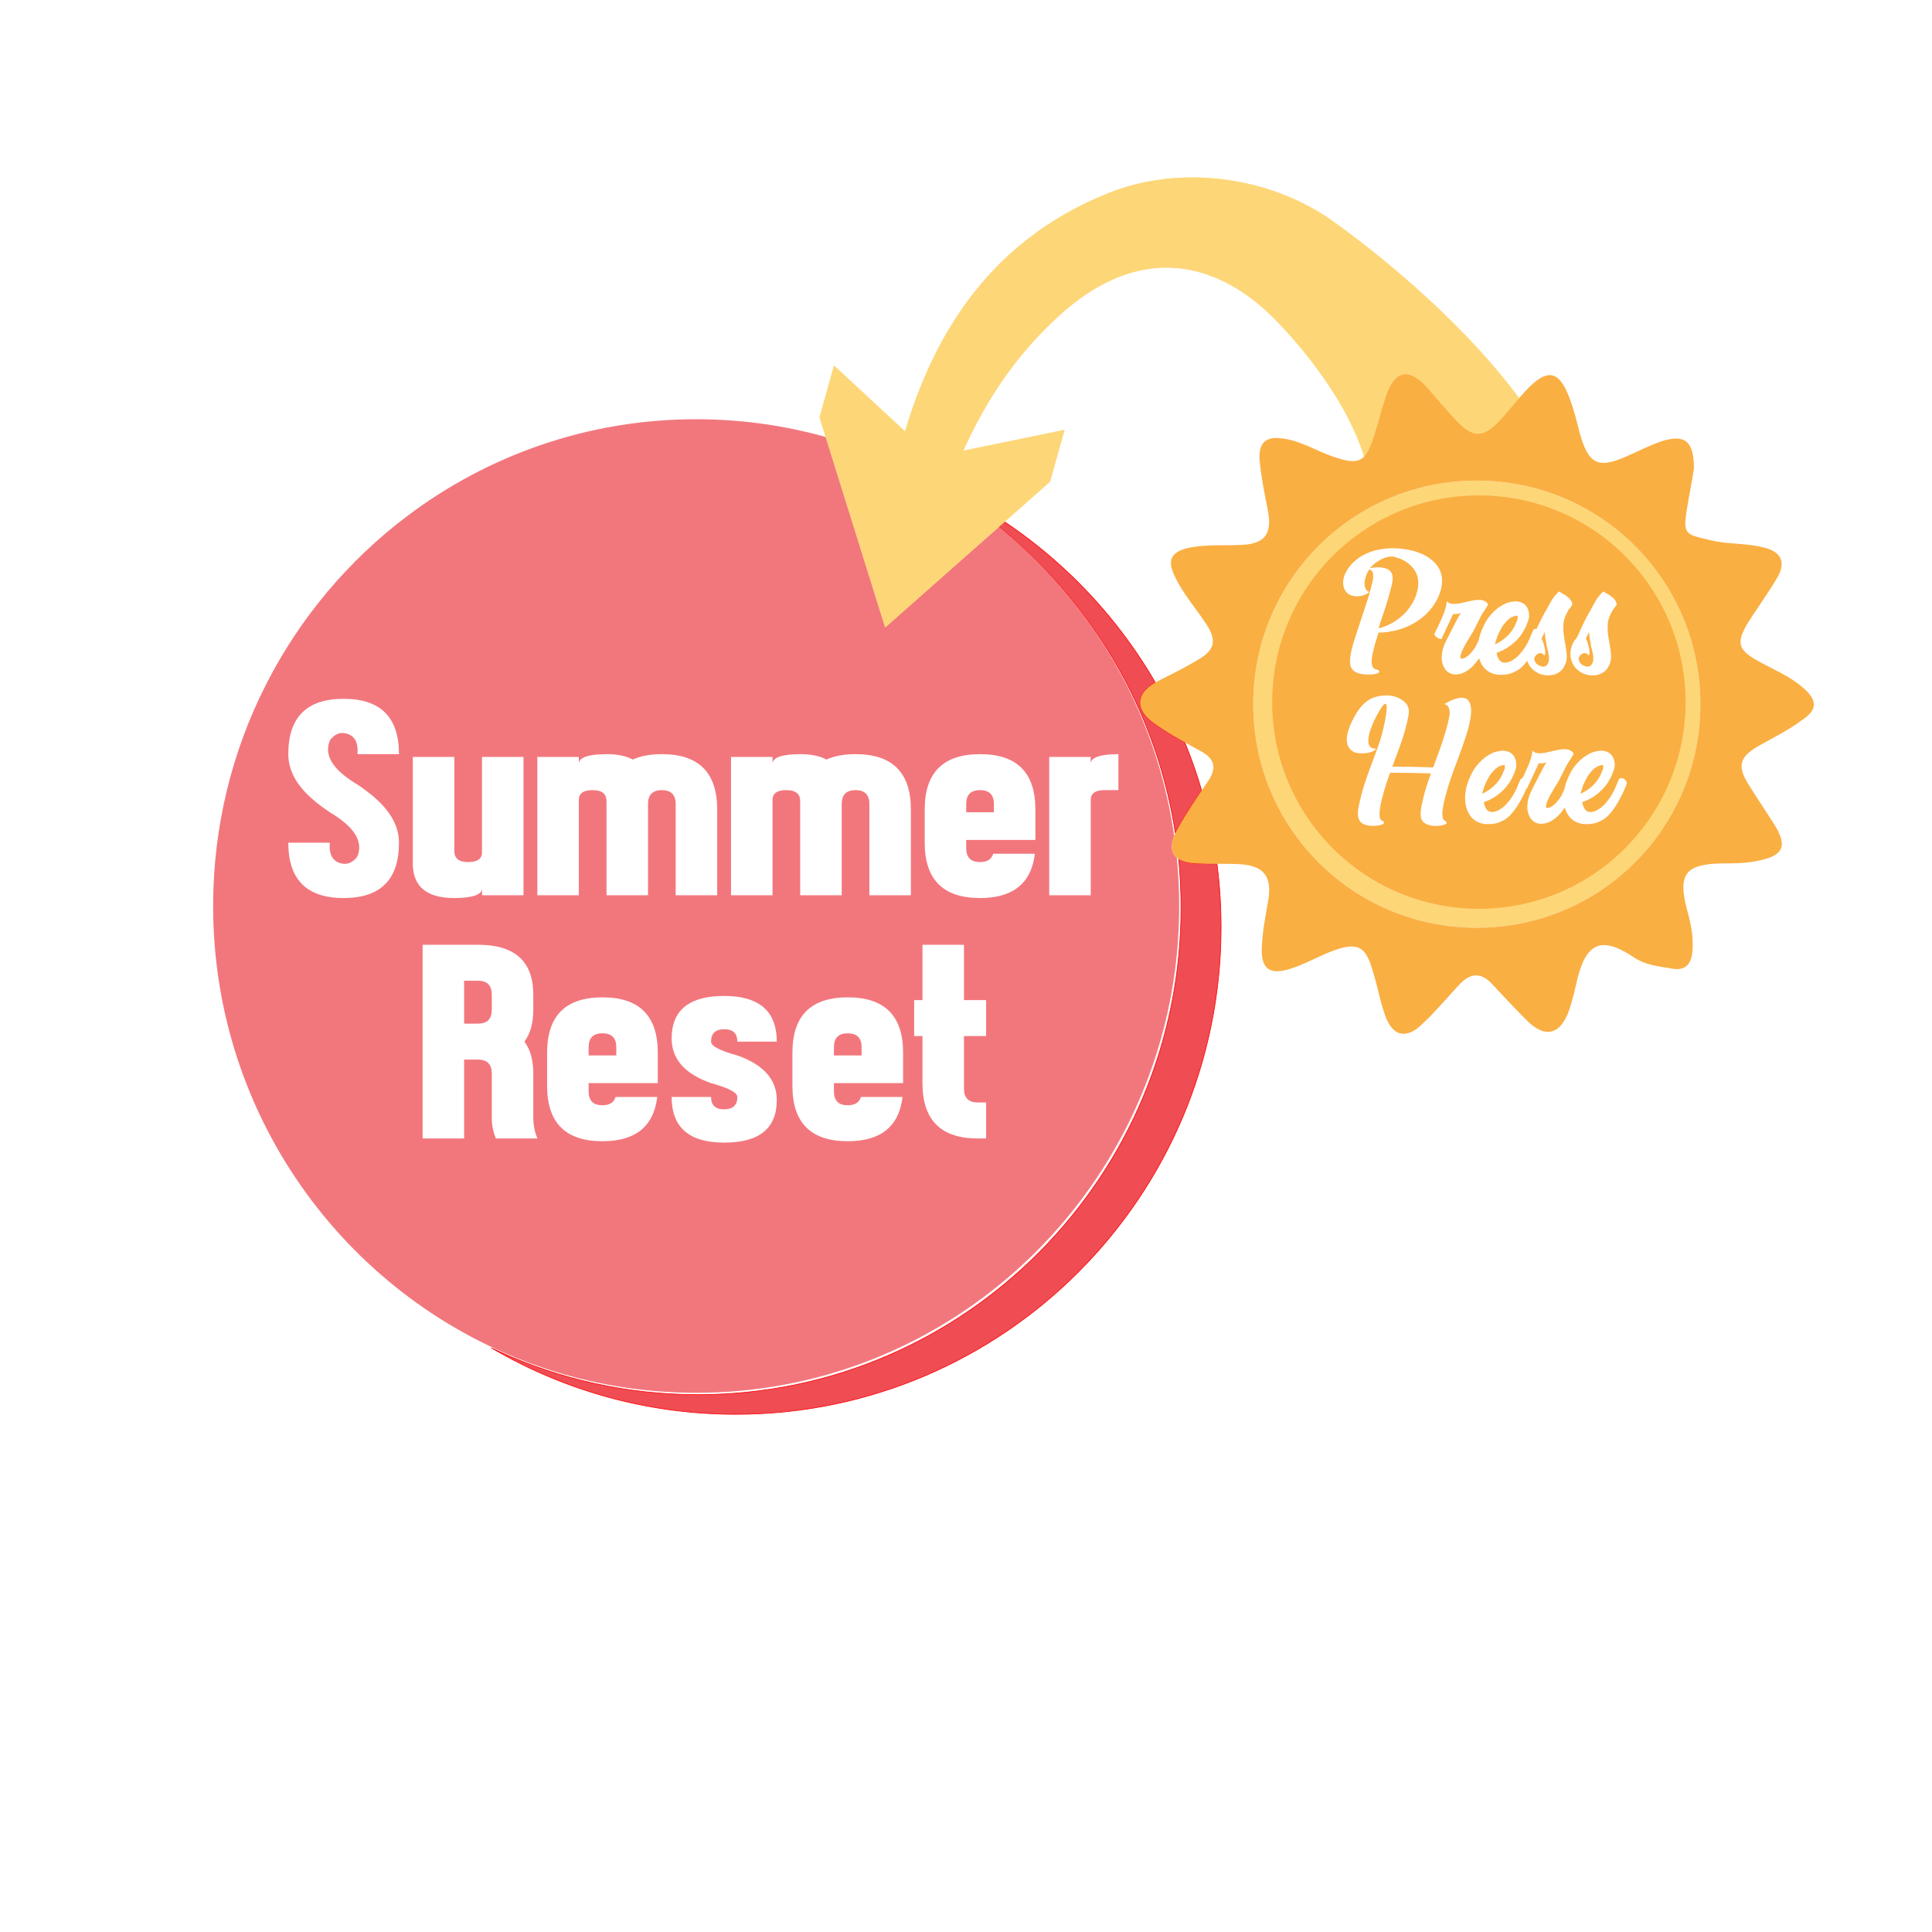
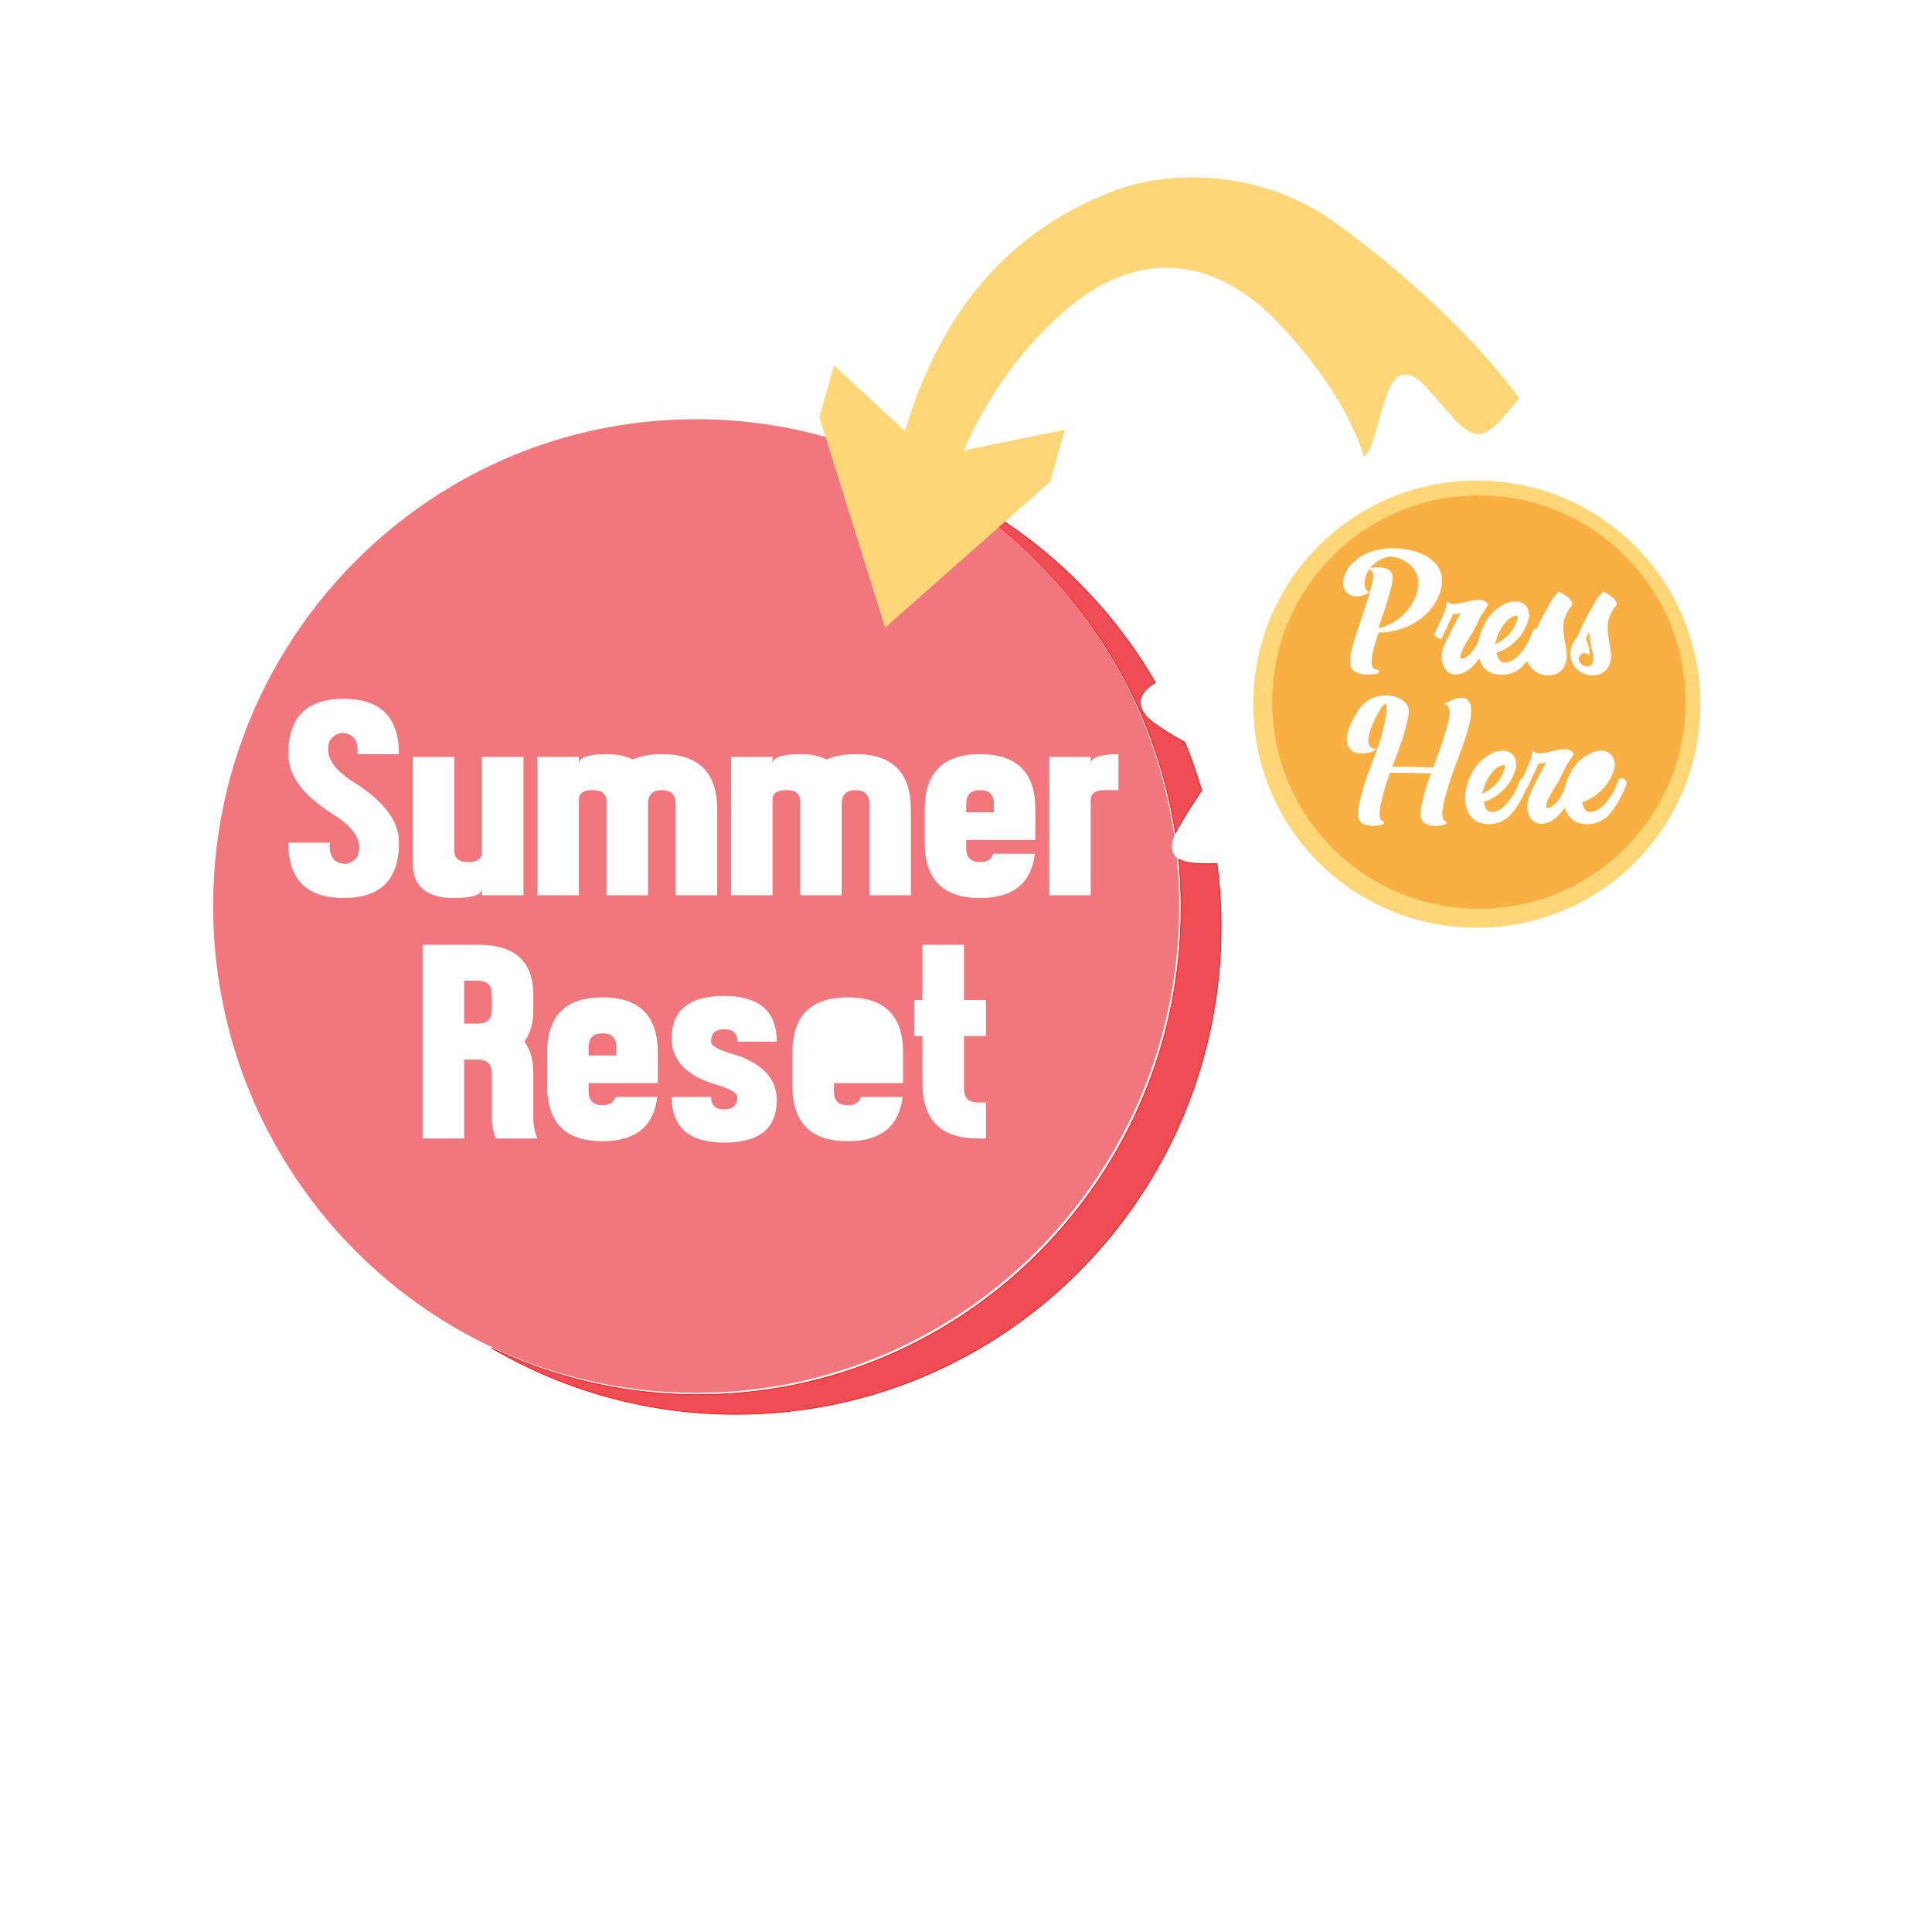
<svg xmlns="http://www.w3.org/2000/svg" xmlns:xlink="http://www.w3.org/1999/xlink" version="1.1" width="304.8mm" height="304.8mm" viewBox="0 0 304.8 304.8">
  <defs>
    <path id="path_b9521032bea6d36098c945d82c705402" d="M 186.483 135.792 C 187.096 136.041 187.881 136.184 188.833 136.216 C 189.404 136.247 189.975 136.263 190.546 136.271 L 191.993 136.278 L 192.026 136.512 C 192.432 139.714 192.642 142.978 192.642 146.29 C 192.642 188.687 158.333 223.126 116.097 223.126 C 102.238 223.126 89.233 219.418 78.014 212.938 L 77.516 212.642 L 78.775 213.236 C 88.338 217.597 98.951 220.025 110.12 220.025 C 152.168 220.025 186.324 185.604 186.324 143.228 C 186.324 141.004 186.229 138.802 186.045 136.625 L 185.941 135.512 L 186.056 135.584 C 186.188 135.66 186.33 135.729 186.483 135.792 Z" fill-rule="evenodd" fill="#EF4C53" fill-opacity="1" stroke="#FF0000" stroke-opacity="1" stroke-width="0.1" stroke-linecap="round" stroke-linejoin="round" />
    <path id="path_6c555258f1d08b475ee3338137a8d2ba" d="M 179.881 110.883 C 179.904 112.05 180.764 113.263 182.489 114.393 C 183.567 115.154 184.709 115.852 185.867 116.518 L 186.908 117.104 L 187.327 118.132 C 188.013 119.877 188.637 121.652 189.197 123.456 L 189.576 124.732 L 189.249 125.211 C 188.024 127.025 186.834 128.857 185.788 130.76 C 185.669 130.974 185.562 131.182 185.466 131.385 L 185.433 131.464 L 185.431 131.453 C 182.884 114.815 175.028 99.93 163.665 88.614 L 163.384 88.339 L 162.389 87.36 C 161.066 86.088 159.697 84.864 158.285 83.689 L 157.564 83.103 L 157.533 83.131 L 157.218 82.877 C 154.319 80.575 151.25 78.48 148.034 76.615 L 146.679 75.851 L 147.582 76.248 C 161.814 82.713 173.732 93.422 181.73 106.763 L 182.265 107.678 L 181.987 107.846 C 180.569 108.746 179.86 109.794 179.881 110.883 Z" fill-rule="evenodd" fill="#EF4C53" fill-opacity="1" stroke="#FF0000" stroke-opacity="1" stroke-width="0.1" stroke-linecap="round" stroke-linejoin="round" />
    <path id="path_0be837f9ca7e736765f102c293b5448e" d="M 184.84 156.521 C 178.466 192.43 147.277 219.734 109.828 219.734 C 101.287 219.734 93.072 218.314 85.402 215.695 C 55.314 205.422 33.624 176.705 33.624 142.937 C 33.624 117.777 45.666 95.42 64.251 81.408 C 76.967 71.821 92.746 66.14 109.828 66.14 C 116.398 66.14 122.775 66.98 128.86 68.56 L 130.301 68.954 L 139.663 98.926 L 157.564 83.103 L 158.285 83.689 C 165.814 89.952 172.131 97.643 176.827 106.348 C 180.862 113.829 183.7 122.058 185.079 130.775 L 185.248 131.898 L 185.236 131.926 L 185.216 131.973 C 185.149 132.151 185.092 132.324 185.045 132.491 L 185.041 132.509 L 185.036 132.525 C 185.012 132.614 184.99 132.701 184.972 132.787 L 184.943 132.941 L 184.935 132.977 L 184.933 132.997 L 184.925 133.04 C 184.913 133.123 184.903 133.204 184.896 133.284 L 184.89 133.396 L 184.886 133.431 L 184.886 133.477 L 184.884 133.518 L 184.885 133.575 L 184.885 133.646 L 184.888 133.697 L 184.889 133.743 L 184.894 133.792 L 184.898 133.852 L 184.906 133.909 L 184.911 133.958 L 184.919 134 L 184.926 134.049 L 184.94 134.112 L 184.95 134.164 L 184.96 134.198 L 184.969 134.239 L 184.991 134.307 L 185.006 134.361 L 185.017 134.387 L 185.027 134.42 L 185.058 134.493 L 185.079 134.548 L 185.09 134.568 L 185.1 134.593 L 185.141 134.67 L 185.169 134.725 L 185.178 134.739 L 185.188 134.757 L 185.243 134.841 L 185.276 134.893 L 185.283 134.902 L 185.29 134.913 L 185.366 135.009 L 185.399 135.05 L 185.403 135.054 L 185.407 135.06 C 185.448 135.108 185.492 135.154 185.538 135.199 L 185.658 135.304 L 185.685 135.576 C 185.915 137.999 186.032 140.454 186.032 142.937 C 186.032 147.572 185.623 152.112 184.84 156.521 Z M 172.087 125.996 C 172.172 125.101 172.897 124.653 174.261 124.653 L 176.444 124.653 L 176.444 118.978 C 173.534 118.992 172.078 119.502 172.078 120.506 L 172.078 119.415 L 165.53 119.415 L 165.53 141.241 L 172.078 141.241 L 172.078 126.181 C 172.078 126.117 172.081 126.055 172.087 125.996 Z M 45.483 118.978 C 45.483 121.452 46.712 123.78 49.172 125.963 C 49.986 126.69 50.94 127.418 52.031 128.145 C 55.945 130.473 57.386 132.816 56.353 135.173 C 55.538 136.221 54.577 136.53 53.472 136.101 C 52.366 135.672 51.885 134.62 52.031 132.947 L 45.483 132.947 C 45.483 138.768 48.393 141.678 54.214 141.678 C 60.034 141.678 62.944 138.768 62.944 132.947 C 62.944 130.473 61.715 128.145 59.256 125.963 C 58.441 125.235 57.488 124.507 56.396 123.78 C 52.482 121.452 51.041 119.109 52.075 116.752 C 52.889 115.704 53.85 115.395 54.956 115.824 C 56.062 116.253 56.542 117.305 56.396 118.978 L 62.944 118.978 C 62.944 113.157 60.034 110.247 54.214 110.247 C 48.393 110.247 45.483 113.157 45.483 118.978 Z M 82.589 119.415 L 76.04 119.415 L 76.04 134.475 C 76.04 134.539 76.038 134.6 76.032 134.66 C 75.947 135.555 75.222 136.003 73.858 136.003 C 72.403 136.003 71.675 135.421 71.675 134.257 L 71.675 119.415 L 65.127 119.415 L 65.127 136.221 C 65.127 139.859 67.31 141.678 71.675 141.678 C 74.585 141.663 76.04 141.154 76.04 140.15 L 76.04 141.241 L 82.589 141.241 L 82.589 119.415 Z M 82.692 151.821 C 81.288 149.974 78.858 149.051 75.402 149.051 L 66.671 149.051 L 66.671 179.609 L 73.219 179.609 L 73.219 167.167 L 75.402 167.167 C 76.857 167.167 77.585 167.895 77.585 169.35 L 77.585 176.335 C 77.585 177.499 77.803 178.59 78.24 179.609 L 84.788 179.609 C 84.733 179.481 84.682 179.353 84.634 179.223 C 84.3 178.316 84.133 177.353 84.133 176.335 L 84.133 169.35 C 84.133 167.255 83.667 165.581 82.736 164.33 C 83.667 163.078 84.133 161.405 84.133 159.31 L 84.133 156.909 C 84.133 154.781 83.653 153.085 82.692 151.821 Z M 122.548 173.563 C 122.548 170.318 120.475 167.968 116.328 166.512 C 113.563 165.756 112.18 165.028 112.18 164.33 C 112.18 163.035 112.871 162.384 114.254 162.376 C 115.636 162.369 116.328 163.02 116.328 164.33 L 122.548 164.33 C 122.548 159.828 120.118 157.436 115.258 157.155 C 114.934 157.136 114.6 157.127 114.254 157.127 C 113.908 157.127 113.573 157.136 113.249 157.153 C 108.39 157.415 105.96 159.64 105.96 163.828 C 105.96 167.073 108.033 169.423 112.18 170.878 C 114.945 171.635 116.328 172.362 116.328 173.061 C 116.328 174.356 115.636 175.007 114.254 175.014 C 112.871 175.021 112.18 174.37 112.18 173.061 L 105.96 173.061 C 105.96 177.863 108.724 180.263 114.254 180.263 C 119.783 180.263 122.548 178.03 122.548 173.563 Z M 122.567 124.945 C 122.926 124.75 123.423 124.653 124.06 124.653 C 125.515 124.653 126.242 125.235 126.242 126.399 L 126.242 141.241 L 132.79 141.241 L 132.79 126.836 C 132.79 126.745 132.793 126.656 132.799 126.571 C 132.884 125.292 133.609 124.653 134.973 124.653 C 136.428 124.653 137.155 125.38 137.155 126.836 L 137.155 141.241 L 143.704 141.241 L 143.704 127.709 C 143.704 121.888 140.793 118.978 134.973 118.978 C 133.154 118.978 131.626 119.262 130.389 119.829 C 129.342 119.262 127.959 118.978 126.242 118.978 C 123.332 118.992 121.877 119.502 121.877 120.506 L 121.877 119.415 L 115.329 119.415 L 115.329 141.241 L 121.877 141.241 L 121.877 126.181 C 121.877 125.608 122.107 125.196 122.567 124.945 Z M 142.476 170.878 L 142.476 166.076 C 142.476 160.255 139.566 157.345 133.745 157.345 C 127.925 157.345 125.015 160.255 125.015 166.076 L 125.015 171.314 C 125.015 177.135 127.925 180.045 133.745 180.045 C 138.955 180.045 141.836 177.717 142.389 173.061 L 135.819 173.061 C 135.557 173.934 134.866 174.37 133.745 174.37 C 132.29 174.37 131.562 173.643 131.562 172.188 L 131.562 170.878 L 142.476 170.878 Z M 145.886 127.709 L 145.886 132.947 C 145.886 138.768 148.797 141.678 154.617 141.678 C 155.268 141.678 155.883 141.642 156.461 141.569 C 160.51 141.06 162.777 138.768 163.261 134.693 L 156.691 134.693 C 156.429 135.566 155.738 136.003 154.617 136.003 C 153.162 136.003 152.434 135.275 152.434 133.82 L 152.434 132.511 L 163.348 132.511 L 163.348 127.709 C 163.348 121.888 160.438 118.978 154.617 118.978 C 148.797 118.978 145.886 121.888 145.886 127.709 Z M 145.532 149.051 L 145.532 157.782 L 144.222 157.782 L 144.222 163.457 L 145.532 163.457 L 145.532 170.878 C 145.532 176.698 148.442 179.609 154.263 179.609 L 155.572 179.609 L 155.572 173.934 L 154.262 173.934 C 152.808 173.934 152.08 173.206 152.08 171.751 L 152.08 163.457 L 155.572 163.457 L 155.572 157.782 L 152.08 157.782 L 152.08 149.051 L 145.532 149.051 Z M 86.315 166.076 L 86.315 171.315 C 86.315 177.135 89.226 180.045 95.046 180.045 C 100.256 180.045 103.137 177.717 103.69 173.061 L 97.12 173.061 C 96.858 173.934 96.167 174.37 95.046 174.37 C 93.591 174.37 92.864 173.643 92.864 172.188 L 92.864 170.878 L 103.777 170.878 L 103.777 166.076 C 103.777 160.256 100.867 157.345 95.046 157.345 C 89.226 157.345 86.315 160.256 86.315 166.076 Z M 105.907 125.071 C 106.368 125.429 106.598 126.017 106.598 126.836 L 106.598 141.241 L 113.146 141.241 L 113.146 127.709 C 113.146 121.888 110.236 118.978 104.415 118.978 C 102.597 118.978 101.069 119.262 99.832 119.829 C 98.784 119.262 97.402 118.978 95.685 118.978 C 92.774 118.992 91.319 119.502 91.319 120.506 L 91.319 119.415 L 84.771 119.415 L 84.771 141.241 L 91.319 141.241 L 91.319 126.181 C 91.319 125.162 92.047 124.653 93.502 124.653 C 94.957 124.653 95.685 125.235 95.685 126.399 L 95.685 141.241 L 102.233 141.241 L 102.233 126.836 C 102.233 126.745 102.236 126.656 102.241 126.571 C 102.316 125.452 102.88 124.823 103.934 124.683 C 104.084 124.663 104.245 124.653 104.415 124.653 C 105.052 124.653 105.549 124.792 105.907 125.071 Z" fill-rule="evenodd" fill="#F2777D" fill-opacity="1" stroke="none" stroke-opacity="1" stroke-width="0.1" stroke-linecap="round" stroke-linejoin="round" />
    <path id="path_4ffffe0e570cc3068d0b5d9eb81e4ccf" d="M 77.585 159.31 C 77.585 160.765 76.857 161.492 75.402 161.492 L 73.219 161.492 L 73.219 154.726 L 75.402 154.726 C 76.857 154.726 77.585 155.454 77.585 156.909 L 77.585 159.31 Z" fill-rule="evenodd" fill="#F2777D" fill-opacity="1" stroke="none" stroke-opacity="1" stroke-width="0.1" stroke-linecap="round" stroke-linejoin="round" />
    <path id="path_df75c654ad01882e2a932630a8400a82" d="M 97.229 166.512 L 92.864 166.512 L 92.864 165.203 C 92.864 163.748 93.591 163.02 95.046 163.02 C 96.501 163.02 97.229 163.748 97.229 165.203 L 97.229 166.512 Z" fill-rule="evenodd" fill="#F2777D" fill-opacity="1" stroke="none" stroke-opacity="1" stroke-width="0.1" stroke-linecap="round" stroke-linejoin="round" />
-     <path id="path_b43403508aeac2693e125b0ef5102b0d" d="M 135.928 166.512 L 131.563 166.512 L 131.563 165.203 C 131.563 163.748 132.29 163.02 133.745 163.02 C 135.201 163.02 135.928 163.748 135.928 165.203 L 135.928 166.512 Z" fill-rule="evenodd" fill="#F2777D" fill-opacity="1" stroke="none" stroke-opacity="1" stroke-width="0.1" stroke-linecap="round" stroke-linejoin="round" />
    <path id="path_b22cbba2336d5493d99f450db5afec2f" d="M 156.8 128.145 L 152.435 128.145 L 152.435 126.836 C 152.435 125.38 153.162 124.653 154.617 124.653 C 156.072 124.653 156.8 125.38 156.8 126.836 L 156.8 128.145 Z" fill-rule="evenodd" fill="#F2777D" fill-opacity="1" stroke="none" stroke-opacity="1" stroke-width="0.1" stroke-linecap="round" stroke-linejoin="round" />
    <path id="path_aeca4ea4b65aac7a5899f44ac564d254" d="M 239.636 62.848 L 238.885 63.722 C 238.124 64.626 237.363 65.546 236.538 66.434 C 234 69.099 232.351 69.099 229.813 66.434 C 228.164 64.658 226.641 62.882 225.119 61.105 C 222.201 57.934 220.044 58.441 218.648 62.501 C 218.014 64.404 217.507 66.434 216.872 68.464 C 216.349 70.177 215.879 71.319 215.255 71.99 L 215.231 72.014 L 215.07 71.492 C 211.753 61.482 203.358 52.62 201.589 50.802 C 199.133 48.277 185.159 33.433 167.169 49.692 C 157.232 58.673 151.193 70.26 147.278 84.163 L 139.445 84.52 C 143.295 54.611 156.008 38.027 174.929 30.478 C 185.625 26.21 198.814 27.636 208.714 33.875 C 210.588 35.057 228.014 47.277 239.436 62.572 L 239.636 62.848 Z" fill-rule="evenodd" fill="#FDD677" fill-opacity="1" stroke="#FDD677" stroke-opacity="1" stroke-width="0.1" stroke-linecap="round" stroke-linejoin="round" />
    <path id="path_53cc0de4de625865175715b392e7ae17" d="M 149.874 71.573 L 150.23 71.5 L 150.304 71.496 C 150.7 71.46 151.048 71.383 151.347 71.273 L 151.363 71.266 L 167.896 67.861 L 165.634 75.97 L 139.664 98.926 L 129.329 65.841 L 131.591 57.732 L 143.917 69.152 L 143.956 69.206 C 144.155 69.456 144.413 69.701 144.73 69.936 L 144.856 70.022 L 145.089 70.238 L 145.103 70.188 L 145.445 70.388 C 145.975 70.676 146.615 70.935 147.368 71.146 C 148.141 71.363 148.836 71.478 149.448 71.509 L 149.889 71.517 L 149.874 71.573 Z" fill-rule="evenodd" fill="#FDD677" fill-opacity="1" stroke="#FDD677" stroke-opacity="1" stroke-width="0.1" stroke-linecap="round" stroke-linejoin="round" />
    <path id="path_61ab99fd5961dd86aa04c57b29693d86" d="M 263.735 128.429 L 263.164 129.41 L 262.56 130.368 L 262.404 130.605 L 261.767 131.536 L 261.766 131.538 L 261.764 131.54 L 261.095 132.448 L 260.924 132.671 L 260.221 133.555 L 259.489 134.411 L 259.301 134.623 L 258.541 135.45 L 258.538 135.452 L 258.536 135.455 L 257.747 136.254 L 257.544 136.451 L 256.724 137.224 L 255.877 137.966 L 255.661 138.149 L 254.788 138.86 L 254.786 138.861 L 254.785 138.862 L 253.887 139.541 L 253.657 139.709 L 252.734 140.356 L 252.732 140.357 L 252.73 140.359 L 251.782 140.973 L 251.541 141.123 L 250.568 141.706 L 249.573 142.253 L 249.321 142.386 L 248.303 142.898 L 247.265 143.373 L 247.001 143.488 L 245.945 143.926 L 245.943 143.927 L 245.941 143.927 L 244.865 144.327 L 244.593 144.423 L 243.496 144.785 L 243.496 144.785 L 243.495 144.785 L 242.382 145.107 L 242.101 145.183 L 240.972 145.465 L 240.969 145.466 L 240.966 145.466 L 239.823 145.707 L 239.534 145.762 L 238.371 145.961 L 238.37 145.961 L 238.37 145.961 L 237.194 146.117 L 236.898 146.151 L 235.709 146.263 L 235.707 146.263 L 235.704 146.263 L 234.504 146.331 L 234.201 146.343 L 232.985 146.366 C 232.68 146.366 232.376 146.362 232.072 146.354 L 232.071 146.354 L 231.037 146.312 L 230.712 146.292 L 229.995 146.24 L 229.637 146.208 L 228.925 146.134 L 228.608 146.098 L 227.603 145.961 L 227.6 145.961 L 227.347 145.919 L 227.312 145.913 L 226.726 145.817 L 226.408 145.756 L 225.86 145.652 L 225.06 145.478 L 225.001 145.466 L 224.991 145.463 L 224.151 145.259 L 223.32 145.035 L 223.079 144.964 L 222.499 144.792 L 222.189 144.693 L 221.687 144.53 L 221.352 144.414 L 221.246 144.377 L 220.883 144.249 L 220.541 144.121 L 220.087 143.949 L 219.744 143.811 L 219.302 143.631 L 218.953 143.481 L 218.895 143.456 L 218.527 143.295 L 218.179 143.136 L 218.031 143.067 L 217.76 142.941 L 217.415 142.772 L 217.005 142.569 L 216.66 142.391 L 216.26 142.18 L 215.919 141.993 L 215.853 141.957 L 215.525 141.774 L 215.186 141.578 L 214.802 141.351 L 214.467 141.147 L 214.088 140.911 L 213.759 140.699 L 213.387 140.455 L 213.064 140.237 L 212.697 139.983 L 212.379 139.756 L 212.163 139.599 L 212.019 139.494 L 211.707 139.261 L 211.353 138.99 L 211.047 138.75 L 210.72 138.487 L 210.716 138.484 L 210.698 138.47 L 210.4 138.225 L 210.059 137.937 L 209.766 137.684 L 209.759 137.679 L 209.558 137.5 L 209.431 137.388 L 209.145 137.129 L 208.817 136.824 L 208.536 136.559 L 208.216 136.246 L 207.943 135.976 L 207.627 135.653 L 207.363 135.378 L 207.327 135.34 L 207.054 135.046 L 206.798 134.767 L 206.53 134.466 L 206.492 134.423 L 206.246 134.143 L 205.944 133.785 L 205.71 133.506 L 205.407 133.13 L 205.189 132.856 L 204.933 132.522 L 204.885 132.46 L 204.682 132.193 L 204.6 132.081 L 204.369 131.764 L 204.192 131.519 L 203.846 131.02 L 203.716 130.832 L 203.711 130.824 L 203.256 130.131 L 203.253 130.126 L 203.25 130.122 L 202.687 129.208 L 202.533 128.946 L 202.083 128.156 L 201.988 127.985 L 201.491 127.034 L 201.362 126.775 L 200.988 125.995 L 200.874 125.75 L 200.442 124.762 L 200.352 124.54 L 200.026 123.716 L 199.917 123.43 L 199.553 122.403 L 199.511 122.273 L 199.217 121.342 L 199.126 121.036 L 198.864 120.091 L 198.828 119.955 L 198.572 118.884 L 198.506 118.577 L 198.328 117.695 L 198.281 117.446 L 198.101 116.351 L 198.062 116.07 L 197.949 115.181 L 197.914 114.876 L 197.813 113.755 L 197.799 113.54 L 197.747 112.587 L 197.735 112.252 L 197.714 111.126 L 197.714 111.094 L 197.725 110.245 L 197.732 110.018 L 197.755 109.401 L 197.769 109.132 L 197.806 108.535 L 197.824 108.287 L 197.851 107.987 L 197.969 106.829 L 197.989 106.654 L 198.167 105.415 L 198.215 105.129 L 198.442 103.907 L 198.478 103.738 L 198.732 102.626 L 198.789 102.391 L 199.107 101.216 L 199.186 100.951 L 199.554 99.781 L 199.561 99.759 L 199.569 99.738 L 199.983 98.586 L 200.08 98.331 L 200.53 97.22 L 200.626 96.999 L 201.085 95.985 L 201.156 95.833 L 201.695 94.757 L 201.826 94.509 L 202.405 93.459 L 202.49 93.315 L 203.064 92.366 L 203.186 92.17 L 203.84 91.178 L 203.989 90.962 L 204.693 89.98 L 204.704 89.966 L 204.714 89.952 L 205.456 88.999 L 205.62 88.795 L 206.383 87.888 L 206.534 87.718 L 207.28 86.9 L 207.39 86.782 L 208.227 85.932 L 208.422 85.742 L 209.294 84.923 L 209.411 84.819 L 210.25 84.09 L 210.423 83.944 L 211.349 83.202 L 211.555 83.044 L 212.532 82.321 L 212.542 82.314 L 212.549 82.308 L 213.555 81.623 L 213.687 81.537 L 213.775 81.479 L 214.785 80.848 L 214.981 80.732 L 215.951 80.177 L 216.047 80.124 L 216.091 80.099 L 217.163 79.542 L 217.407 79.421 L 218.504 78.904 L 218.648 78.841 L 219.69 78.4 L 219.75 78.375 L 219.901 78.314 L 221.035 77.886 L 221.283 77.799 L 222.465 77.407 L 222.475 77.404 L 222.495 77.398 L 223.363 77.142 L 223.665 77.061 L 224.264 76.902 L 224.62 76.816 L 225.176 76.685 L 225.555 76.603 L 226.099 76.492 L 226.161 76.48 L 226.486 76.418 L 227.036 76.321 L 227.422 76.257 L 227.995 76.173 L 228.127 76.155 L 228.363 76.122 L 228.995 76.047 L 229.311 76.011 L 230.239 75.928 L 230.264 75.925 L 230.265 75.925 L 231.466 75.857 L 231.77 75.846 L 232.984 75.823 L 232.985 75.823 L 232.991 75.823 L 234.107 75.842 L 234.43 75.854 L 235.288 75.899 L 235.572 75.917 L 236.667 76.012 L 236.867 76.035 L 237.771 76.145 L 238.09 76.189 L 238.984 76.329 L 239.18 76.361 L 240.24 76.565 L 240.509 76.623 L 241.326 76.81 L 241.623 76.882 L 242.662 77.157 L 243.688 77.466 L 243.976 77.559 L 244.76 77.825 L 245.013 77.913 L 246.002 78.286 L 246.18 78.359 L 246.992 78.696 L 247.275 78.82 L 248.073 79.184 L 248.245 79.264 L 249.183 79.731 L 249.418 79.854 L 250.136 80.242 L 250.395 80.387 L 251.301 80.916 L 252.188 81.474 L 252.434 81.636 L 253.108 82.092 L 253.323 82.241 L 254.165 82.851 L 254.312 82.965 L 254.998 83.498 L 255.234 83.688 L 255.902 84.244 L 256.043 84.363 L 256.819 85.053 L 257.009 85.23 L 257.597 85.789 L 257.807 85.994 L 258.538 86.736 L 259.245 87.502 L 259.441 87.723 L 259.969 88.335 L 260.139 88.536 L 260.79 89.343 L 260.906 89.494 L 261.427 90.185 L 261.606 90.43 L 262.105 91.141 L 262.213 91.296 L 262.783 92.167 L 262.922 92.39 L 263.344 93.084 L 263.497 93.342 L 264.012 94.256 L 264.464 95.121 L 264.598 95.392 L 264.897 96.011 L 265.041 96.319 L 265.322 96.948 L 265.444 97.227 L 265.818 98.137 L 266.163 99.059 L 266.266 99.352 L 266.489 100.007 L 266.596 100.336 L 266.799 101 L 266.888 101.298 L 267.15 102.26 L 267.383 103.234 L 267.449 103.535 L 267.592 104.23 L 267.658 104.573 L 267.78 105.274 L 267.831 105.583 L 267.974 106.59 L 268.087 107.607 L 268.115 107.924 L 268.171 108.644 L 268.194 109.001 L 268.228 109.731 L 268.24 110.05 L 268.257 111.094 C 268.257 115.979 267.273 120.626 265.493 124.849 L 265.492 124.852 L 265.03 125.893 L 264.909 126.154 L 264.411 127.174 L 264.409 127.178 L 264.407 127.182 L 263.873 128.181 L 263.735 128.429 Z M 263.602 110.896 C 263.602 94.354 250.164 80.916 233.621 80.916 C 217.079 80.916 203.641 94.354 203.641 110.896 C 203.641 127.439 217.079 140.876 233.621 140.876 C 250.164 140.876 263.602 127.439 263.602 110.896 Z" fill-rule="evenodd" fill="#FDD677" fill-opacity="1" stroke="none" stroke-opacity="1" stroke-width="0.1" stroke-linecap="round" stroke-linejoin="round" />
-     <path id="path_101455e27796fa07b6e80bbd4a2c64be" d="M 265.579 139.927 C 265.569 140.839 265.751 141.957 266.1 143.321 C 266.734 145.605 267.242 147.888 266.988 150.299 C 266.734 152.329 265.719 153.09 263.943 152.837 C 261.786 152.456 259.629 152.329 257.599 150.933 C 252.651 147.635 250.24 148.776 248.845 154.486 C 248.464 156.135 248.084 157.785 247.576 159.307 C 246.18 163.367 243.643 163.875 240.725 160.83 C 238.949 159.053 237.172 157.15 235.396 155.247 C 233.62 153.344 231.97 153.471 230.194 155.374 C 228.291 157.404 226.515 159.561 224.485 161.464 C 221.82 164.128 219.537 163.494 218.395 159.815 C 217.633 157.531 217.253 155.247 216.492 152.963 C 215.477 149.284 214.081 148.65 210.528 149.918 C 208.372 150.68 206.468 151.821 204.311 152.583 C 202.535 153.249 201.245 153.405 200.387 153.019 C 199.284 152.523 198.895 151.132 199.11 148.776 C 199.237 146.493 199.744 144.082 200.125 141.798 C 200.632 138.246 199.363 136.596 195.684 136.343 C 193.4 136.216 191.117 136.343 188.833 136.216 C 185.026 136.089 183.885 134.186 185.788 130.76 C 187.183 128.222 188.833 125.812 190.482 123.401 C 192.005 121.244 191.751 119.722 189.34 118.453 C 187.056 117.184 184.646 115.916 182.489 114.393 C 178.81 111.983 179.063 109.191 182.996 107.288 C 185.026 106.273 187.056 105.258 188.959 104.116 C 191.624 102.594 192.005 101.071 190.355 98.534 C 188.706 95.996 186.549 93.586 185.28 90.794 C 184.138 88.384 184.773 87.115 187.31 86.481 C 190.101 85.846 192.893 86.1 195.684 85.973 C 199.617 85.846 200.759 84.197 199.998 80.39 C 199.49 77.853 198.983 75.315 198.729 72.778 C 198.475 69.733 199.744 68.718 202.662 69.225 C 205.2 69.606 207.483 71.002 209.894 71.89 C 214.462 73.539 215.477 73.032 216.872 68.464 C 217.507 66.434 218.014 64.404 218.649 62.501 C 220.044 58.441 222.201 57.933 225.119 61.105 C 226.642 62.882 228.164 64.658 229.814 66.434 C 232.351 69.099 234 69.099 236.538 66.434 C 238.187 64.658 239.583 62.755 241.232 61.105 C 244.151 58.187 245.927 58.568 247.449 62.374 C 248.21 64.277 248.718 66.307 249.226 68.337 C 250.621 73.285 252.144 74.047 256.838 71.89 C 258.614 71.129 260.264 70.24 262.167 69.606 C 265.846 68.464 267.242 69.606 267.242 73.92 C 266.988 75.696 266.481 78.107 266.1 80.517 C 265.466 84.451 266.1 84.324 269.779 85.212 C 272.825 85.973 275.996 85.592 279.041 86.607 C 281.452 87.496 281.452 89.272 280.437 91.048 C 279.041 93.459 277.265 95.869 275.743 98.28 C 273.839 101.452 274.22 102.594 277.519 104.37 C 279.803 105.639 282.34 106.654 284.37 108.43 C 286.781 110.46 286.781 111.983 284.243 113.632 C 282.213 115.154 279.93 116.296 277.646 117.565 C 274.474 119.341 273.966 120.737 275.869 123.782 C 277.265 126.066 278.788 128.222 280.183 130.506 C 281.959 133.551 281.198 134.947 277.773 135.708 C 275.616 136.216 273.586 136.216 271.556 136.216 C 270.247 136.245 269.176 136.352 268.32 136.568 C 266.437 137.042 265.599 138.046 265.579 139.927 Z M 265.493 124.849 C 267.274 120.626 268.257 115.979 268.257 111.094 C 268.257 91.556 252.524 75.823 232.986 75.823 C 213.447 75.823 197.714 91.556 197.714 111.094 C 197.714 130.633 213.447 146.366 232.986 146.366 C 247.64 146.366 260.153 137.516 265.493 124.849 Z" fill-rule="evenodd" fill="#FAAF43" fill-opacity="1" stroke="none" stroke-opacity="1" stroke-width="0.353" stroke-linecap="butt" stroke-linejoin="miter" />
-     <path id="path_acacc8727399c3f2d6c3af15e36532ff" d="M 256.92 88.266 C 262.498 94.116 265.921 102.039 265.921 110.766 C 265.921 128.782 251.33 143.373 233.314 143.373 C 215.297 143.373 200.707 128.782 200.707 110.766 C 200.707 92.749 215.297 78.159 233.314 78.159 C 242.603 78.159 250.982 82.038 256.92 88.266 Z M 254.173 103.59 C 254.176 103.327 254.154 103.052 254.111 102.763 L 253.938 101.607 C 253.88 101.318 253.822 101.029 253.793 100.769 C 253.735 100.48 253.706 100.22 253.678 99.931 C 253.62 99.468 253.62 98.948 253.649 98.457 C 253.678 97.966 253.822 97.474 254.024 97.041 L 254.227 96.636 C 254.313 96.492 254.371 96.347 254.458 96.203 C 254.545 96.087 254.66 95.914 254.862 95.711 L 254.805 95.711 C 255.036 95.538 255.094 95.307 255.007 95.075 C 254.92 94.815 254.747 94.584 254.516 94.353 C 254.284 94.151 253.995 93.919 253.678 93.746 C 253.388 93.573 253.128 93.428 252.926 93.312 C 252.406 93.833 252.03 94.295 251.799 94.7 C 251.568 95.104 251.337 95.48 251.163 95.827 C 251.105 95.914 251.048 96.029 251.019 96.116 C 250.961 96.232 250.903 96.347 250.816 96.434 C 250.498 97.012 250.18 97.59 249.891 98.197 C 249.602 98.775 249.313 99.411 249.053 100.018 L 248.706 100.711 C 248.36 101.029 248.129 101.434 247.955 101.954 C 247.782 102.445 247.724 102.994 247.782 103.515 C 247.81 103.89 247.926 104.266 248.071 104.613 C 248.244 104.96 248.446 105.278 248.735 105.538 C 248.995 105.827 249.342 106.029 249.718 106.231 C 250.123 106.405 250.585 106.52 251.105 106.549 C 251.597 106.578 252.059 106.491 252.464 106.318 C 252.897 106.144 253.215 105.913 253.504 105.567 C 253.764 105.22 253.967 104.815 254.082 104.353 C 254.14 104.107 254.169 103.854 254.173 103.59 Z M 256.637 123.57 C 256.64 123.469 256.618 123.375 256.575 123.289 C 256.488 123.115 256.373 123 256.228 122.884 C 256.084 122.797 255.91 122.768 255.737 122.768 C 255.593 122.768 255.448 122.884 255.361 123.028 C 255.217 123.346 255.101 123.635 254.957 123.982 C 254.841 124.3 254.696 124.618 254.523 124.936 C 254.234 125.514 253.887 126.005 253.541 126.439 C 253.222 126.843 252.876 127.19 252.529 127.45 C 252.153 127.71 251.835 127.913 251.517 127.999 C 251.171 128.115 250.881 128.144 250.621 128.057 L 250.679 128.086 C 250.361 128.028 250.101 127.826 249.957 127.537 C 249.783 127.219 249.668 126.901 249.61 126.555 C 250.708 126.179 251.662 125.601 252.5 124.82 C 253.338 124.069 253.974 123.086 254.436 121.93 L 254.407 121.959 C 254.552 121.67 254.639 121.381 254.696 121.121 C 254.754 120.861 254.754 120.601 254.725 120.341 C 254.667 119.763 254.436 119.3 254.089 118.954 C 253.714 118.635 253.28 118.462 252.731 118.433 C 252.24 118.433 251.749 118.52 251.228 118.693 C 250.737 118.896 250.303 119.156 249.87 119.445 C 249.465 119.763 249.089 120.109 248.772 120.456 C 248.454 120.832 248.194 121.179 247.991 121.497 C 247.442 122.479 247.066 123.375 246.864 124.213 L 246.792 124.576 L 246.755 124.654 C 246.654 124.856 246.546 125.066 246.43 125.283 L 246.459 125.283 C 246.314 125.601 246.112 125.89 245.91 126.15 C 245.707 126.439 245.476 126.67 245.274 126.872 C 245.072 127.046 244.84 127.219 244.638 127.335 C 244.436 127.421 244.291 127.479 244.147 127.45 C 243.973 127.45 243.916 127.421 243.916 127.364 C 243.887 127.19 243.916 127.017 243.973 126.786 C 244.031 126.555 244.147 126.294 244.262 126.063 C 244.349 125.832 244.494 125.601 244.609 125.37 C 244.754 125.138 244.869 124.936 244.956 124.763 C 245.101 124.502 245.245 124.271 245.39 124.04 C 245.534 123.809 245.679 123.578 245.823 123.346 C 246.083 122.942 246.95 121.092 247.181 120.688 C 247.297 120.485 248.28 118.982 248.28 118.925 C 247.095 116.901 243.02 119.907 241.748 118.404 C 241.748 119.401 241.082 120.919 240.431 122.273 L 240.188 122.773 L 240.106 122.789 C 240.001 122.828 239.903 122.92 239.838 123.028 C 239.694 123.346 239.578 123.635 239.433 123.982 C 239.318 124.3 239.173 124.618 239 124.936 C 238.711 125.514 238.364 126.005 238.017 126.439 C 237.699 126.843 237.352 127.19 237.006 127.45 C 236.63 127.71 236.312 127.913 235.994 127.999 C 235.647 128.115 235.358 128.144 235.098 128.057 L 235.156 128.086 C 234.838 128.028 234.578 127.826 234.434 127.537 C 234.26 127.219 234.144 126.901 234.087 126.555 C 235.185 126.179 236.139 125.601 236.977 124.82 C 237.815 124.069 238.451 123.086 238.913 121.93 L 238.884 121.959 C 239.029 121.67 239.115 121.381 239.173 121.121 C 239.231 120.861 239.231 120.601 239.202 120.341 C 239.144 119.763 238.913 119.3 238.566 118.954 C 238.191 118.635 237.757 118.462 237.208 118.433 C 236.717 118.433 236.225 118.52 235.705 118.693 C 235.214 118.896 234.78 119.156 234.347 119.445 C 233.942 119.763 233.566 120.109 233.249 120.456 C 232.931 120.832 232.671 121.179 232.468 121.497 C 231.919 122.479 231.543 123.375 231.341 124.213 C 231.139 125.052 231.081 125.89 231.197 126.786 C 231.37 127.768 231.746 128.577 232.352 129.155 C 232.959 129.705 233.74 130.023 234.751 130.023 C 234.896 130.023 235.127 129.994 235.387 129.994 C 235.676 129.965 235.965 129.907 236.283 129.82 C 236.601 129.705 236.948 129.56 237.295 129.358 C 237.67 129.155 237.988 128.895 238.335 128.52 C 238.913 127.884 239.376 127.19 239.78 126.497 C 240.156 125.803 240.503 125.167 240.734 124.589 L 240.819 124.384 L 240.852 124.383 C 240.895 124.372 240.924 124.344 240.939 124.3 L 240.939 124.329 C 241.112 123.953 241.286 123.549 241.488 123.144 C 241.69 122.74 242.528 120.89 242.76 120.427 L 242.933 120.427 C 243.164 120.427 243.367 120.427 243.511 120.398 C 243.655 120.37 243.829 120.312 243.973 120.283 C 243.54 120.832 242.239 123.549 241.777 124.416 C 241.603 124.734 241.459 125.08 241.315 125.398 C 241.199 125.745 241.083 126.092 241.025 126.468 C 240.968 126.843 240.939 127.248 240.968 127.653 C 240.997 127.971 241.083 128.231 241.17 128.52 C 241.286 128.78 241.401 129.011 241.575 129.242 C 241.748 129.445 241.95 129.618 242.181 129.733 C 242.442 129.878 242.702 129.936 243.02 129.965 C 243.54 129.965 244.031 129.878 244.494 129.647 C 244.956 129.416 245.39 129.098 245.765 128.751 C 246.141 128.375 246.488 127.942 246.806 127.508 L 246.867 127.412 L 246.888 127.489 C 247.095 128.159 247.421 128.722 247.876 129.155 C 248.483 129.705 249.263 130.023 250.275 130.023 C 250.419 130.023 250.65 129.994 250.91 129.994 C 251.199 129.965 251.488 129.907 251.806 129.82 C 252.124 129.705 252.471 129.56 252.818 129.358 C 253.194 129.155 253.512 128.895 253.858 128.52 C 254.436 127.884 254.899 127.19 255.303 126.497 C 255.679 125.803 256.026 125.167 256.257 124.589 L 256.546 123.895 C 256.604 123.78 256.633 123.671 256.637 123.57 Z M 230.897 117.274 C 231.201 116.396 231.482 115.514 231.714 114.618 C 232.812 110.37 231.54 108.896 227.841 111.093 C 228.708 111.15 228.766 112.364 228.679 112.884 C 228.506 113.751 228.303 114.618 228.043 115.485 C 227.523 117.335 226.8 119.156 226.136 120.977 C 226.107 121.005 226.107 121.034 226.107 121.063 C 223.968 121.005 221.801 120.948 219.662 120.948 C 219.749 120.716 219.835 120.456 219.922 120.225 C 220.558 118.578 221.165 116.93 221.656 115.254 C 221.887 114.416 222.09 113.549 222.234 112.682 C 222.436 111.439 221.8 110.688 220.615 110.11 C 219.228 109.416 217.061 109.734 216.078 110.341 C 215.269 110.832 214.604 111.555 214.084 112.364 C 213.072 114.04 211.338 117.364 213.535 118.607 C 214.315 119.04 216.541 118.925 217.119 118.115 C 214.662 118.231 216.483 114.272 217.032 113.202 C 220.095 107.306 218.304 115.11 217.754 116.757 C 217.263 118.289 216.656 119.792 216.107 121.294 C 215.471 123 214.893 124.734 214.518 126.468 C 214.344 127.219 214.142 128.057 214.257 128.809 C 214.373 129.531 214.749 129.907 215.442 130.138 C 216.165 130.34 217.119 130.34 217.87 130.138 C 218.477 129.965 218.535 129.647 217.928 129.445 C 218.101 129.502 217.841 129.329 217.812 129.271 C 217.726 129.155 217.697 129.04 217.668 128.867 C 217.639 128.577 217.639 128.231 217.668 127.942 C 217.754 127.075 217.957 126.237 218.188 125.398 C 218.506 124.213 218.882 123.057 219.315 121.901 C 221.454 121.901 223.592 121.959 225.76 122.017 C 225.24 123.433 224.749 124.907 224.43 126.381 C 224.257 127.132 224.055 127.971 224.142 128.751 C 224.228 129.502 224.633 129.907 225.356 130.138 C 226.049 130.369 227.003 130.34 227.754 130.138 C 228.361 129.965 228.419 129.647 227.812 129.445 C 227.986 129.502 227.754 129.358 227.725 129.3 C 227.639 129.155 227.581 128.982 227.581 128.809 C 227.523 128.491 227.552 128.173 227.581 127.855 C 227.696 126.959 227.899 126.063 228.159 125.196 C 228.621 123.404 229.286 121.641 229.951 119.907 C 230.269 119.026 230.594 118.151 230.897 117.274 Z M 232.26 105.191 C 232.636 104.815 232.983 104.382 233.301 103.948 L 233.362 103.852 L 233.383 103.929 C 233.59 104.598 233.915 105.162 234.37 105.596 C 234.977 106.144 235.758 106.463 236.769 106.463 C 236.914 106.463 237.145 106.434 237.405 106.434 C 237.694 106.405 237.983 106.347 238.301 106.26 C 238.619 106.144 238.966 106 239.313 105.798 C 239.689 105.596 240.006 105.335 240.353 104.96 C 240.498 104.801 240.635 104.638 240.766 104.473 L 240.941 104.237 L 240.976 104.348 C 241.008 104.438 241.042 104.526 241.078 104.613 C 241.251 104.96 241.454 105.278 241.743 105.538 C 242.003 105.827 242.35 106.029 242.726 106.231 C 243.13 106.405 243.593 106.52 244.113 106.549 C 244.604 106.578 245.066 106.491 245.471 106.318 C 245.905 106.144 246.223 105.913 246.512 105.567 C 246.772 105.22 246.974 104.815 247.09 104.353 C 247.205 103.861 247.205 103.341 247.119 102.763 L 246.945 101.607 C 246.887 101.318 246.829 101.029 246.801 100.769 C 246.743 100.48 246.714 100.22 246.685 99.931 C 246.627 99.468 246.627 98.948 246.656 98.457 C 246.685 97.966 246.829 97.474 247.032 97.041 L 247.234 96.636 C 247.321 96.492 247.379 96.347 247.465 96.203 C 247.552 96.087 247.668 95.914 247.87 95.711 L 247.812 95.711 C 248.043 95.538 248.101 95.307 248.014 95.075 C 247.928 94.815 247.754 94.584 247.523 94.353 C 247.292 94.151 247.003 93.919 246.685 93.746 C 246.396 93.573 246.136 93.428 245.934 93.312 C 245.413 93.833 245.038 94.295 244.806 94.7 C 244.575 95.104 244.344 95.48 244.171 95.827 C 244.113 95.914 244.055 96.029 244.026 96.116 C 243.968 96.232 243.91 96.347 243.824 96.434 C 243.506 97.012 243.188 97.59 242.899 98.197 C 242.754 98.486 242.61 98.789 242.469 99.096 L 242.411 99.226 L 242.232 99.208 C 242.087 99.208 241.943 99.324 241.856 99.468 C 241.712 99.786 241.596 100.075 241.451 100.422 C 241.336 100.74 241.191 101.058 241.018 101.376 C 240.729 101.954 240.382 102.445 240.035 102.879 C 239.717 103.283 239.37 103.63 239.024 103.89 C 238.648 104.15 238.33 104.353 238.012 104.439 C 237.665 104.555 237.376 104.584 237.116 104.497 L 237.174 104.526 C 236.856 104.468 236.596 104.266 236.452 103.977 C 236.278 103.659 236.162 103.341 236.105 102.994 C 237.203 102.619 238.157 102.041 238.995 101.26 C 239.833 100.509 240.469 99.526 240.931 98.37 L 240.902 98.399 C 241.047 98.11 241.133 97.821 241.191 97.561 C 241.249 97.301 241.249 97.041 241.22 96.781 C 241.162 96.203 240.931 95.74 240.584 95.393 C 240.209 95.075 239.775 94.902 239.226 94.873 C 238.735 94.873 238.243 94.96 237.723 95.133 C 237.232 95.336 236.798 95.596 236.365 95.885 C 235.96 96.203 235.584 96.549 235.267 96.896 C 234.949 97.272 234.689 97.619 234.486 97.937 C 233.937 98.919 233.561 99.815 233.359 100.653 L 233.287 101.016 L 233.25 101.094 C 233.149 101.296 233.04 101.506 232.925 101.723 L 232.954 101.723 C 232.809 102.041 232.607 102.33 232.405 102.59 C 232.202 102.879 231.971 103.11 231.769 103.312 C 231.566 103.486 231.335 103.659 231.133 103.775 C 230.931 103.861 230.786 103.919 230.642 103.89 C 230.468 103.89 230.41 103.861 230.41 103.804 C 230.381 103.63 230.41 103.457 230.468 103.226 C 230.526 102.994 230.642 102.734 230.757 102.503 C 230.844 102.272 230.988 102.041 231.104 101.809 C 231.249 101.578 231.364 101.376 231.451 101.203 C 231.595 100.942 231.74 100.711 231.884 100.48 C 232.029 100.249 232.173 100.018 232.318 99.786 C 232.578 99.382 233.445 97.532 233.676 97.127 C 233.792 96.925 234.775 95.422 234.775 95.365 C 233.59 93.341 229.514 96.347 228.243 94.844 C 228.243 96.174 227.058 98.428 226.306 99.989 L 226.306 99.96 C 226.249 100.046 226.278 100.162 226.393 100.278 C 226.48 100.393 226.624 100.509 226.74 100.596 C 226.885 100.711 227.029 100.769 227.173 100.798 C 227.318 100.856 227.405 100.827 227.434 100.74 L 227.434 100.769 C 227.607 100.393 227.78 99.989 227.983 99.584 C 228.185 99.179 229.023 97.33 229.254 96.867 L 229.428 96.867 C 229.659 96.867 229.861 96.867 230.006 96.838 C 230.15 96.81 230.324 96.752 230.468 96.723 C 230.035 97.272 228.734 99.989 228.272 100.856 C 228.098 101.174 227.954 101.52 227.809 101.838 C 227.694 102.185 227.578 102.532 227.52 102.908 C 227.463 103.283 227.434 103.688 227.463 104.093 C 227.491 104.41 227.578 104.671 227.665 104.96 C 227.78 105.22 227.896 105.451 228.07 105.682 C 228.243 105.884 228.445 106.058 228.676 106.173 C 228.936 106.318 229.197 106.376 229.514 106.405 C 230.035 106.405 230.526 106.318 230.988 106.087 C 231.451 105.856 231.884 105.538 232.26 105.191 Z M 222.493 98.626 C 223.375 98.192 224.201 97.637 224.922 96.954 C 226.454 95.509 227.639 93.312 227.494 91.261 C 227.292 88.833 224.98 87.388 222.783 86.868 C 220.211 86.232 217.032 86.318 214.604 87.85 C 212.899 88.92 211.338 91.116 212.09 92.908 C 212.726 94.497 215.095 94.266 216.02 93.399 C 214.806 92.908 215.269 90.943 216.02 89.816 C 216.107 89.873 216.223 89.96 216.396 90.018 C 216.309 89.989 216.512 90.191 216.541 90.22 C 216.598 90.365 216.627 90.509 216.627 90.683 C 216.685 91.029 216.598 91.405 216.541 91.752 C 216.338 92.59 216.107 93.428 215.876 94.237 C 215.356 95.914 214.778 97.561 214.228 99.237 C 213.737 100.798 213.101 102.474 212.986 104.093 C 212.957 104.7 213.043 105.335 213.477 105.74 C 213.968 106.202 214.72 106.376 215.413 106.405 C 215.847 106.434 216.309 106.434 216.743 106.376 C 216.887 106.347 217.436 106.26 217.552 106.087 C 217.841 105.653 216.829 105.538 216.483 105.509 C 217.119 105.538 216.858 105.624 216.598 105.278 C 216.425 105.017 216.396 104.7 216.396 104.382 C 216.396 103.659 216.598 102.908 216.772 102.185 C 216.974 101.376 217.234 100.596 217.494 99.786 C 217.986 99.815 218.506 99.757 218.911 99.7 C 220.13 99.537 221.358 99.182 222.493 98.626 Z" fill-rule="evenodd" fill="#FAAF43" fill-opacity="1" stroke="none" stroke-opacity="1" stroke-width="0.353" stroke-linecap="butt" stroke-linejoin="miter" />
-     <path id="path_fdc605e4f59981e00ac1f88d4afcf397" d="M 252.952 120.872 C 252.923 120.958 252.923 121.045 252.923 121.161 C 252.923 121.247 252.894 121.363 252.865 121.45 L 252.836 121.45 C 252.547 122.317 252.085 123.097 251.478 123.733 C 250.871 124.369 250.148 124.86 249.339 125.236 C 249.455 124.802 249.599 124.34 249.773 123.849 C 249.975 123.357 250.235 122.866 250.495 122.432 C 250.784 121.999 251.102 121.623 251.449 121.305 C 251.825 120.987 252.229 120.785 252.663 120.698 C 252.836 120.64 252.923 120.698 252.952 120.872 Z" fill-rule="evenodd" fill="#FAAF43" fill-opacity="1" stroke="none" stroke-opacity="1" stroke-width="0.353" stroke-linecap="butt" stroke-linejoin="miter" />
+     <path id="path_acacc8727399c3f2d6c3af15e36532ff" d="M 256.92 88.266 C 262.498 94.116 265.921 102.039 265.921 110.766 C 265.921 128.782 251.33 143.373 233.314 143.373 C 215.297 143.373 200.707 128.782 200.707 110.766 C 200.707 92.749 215.297 78.159 233.314 78.159 C 242.603 78.159 250.982 82.038 256.92 88.266 Z M 254.173 103.59 C 254.176 103.327 254.154 103.052 254.111 102.763 L 253.938 101.607 C 253.88 101.318 253.822 101.029 253.793 100.769 C 253.735 100.48 253.706 100.22 253.678 99.931 C 253.62 99.468 253.62 98.948 253.649 98.457 C 253.678 97.966 253.822 97.474 254.024 97.041 L 254.227 96.636 C 254.313 96.492 254.371 96.347 254.458 96.203 C 254.545 96.087 254.66 95.914 254.862 95.711 L 254.805 95.711 C 255.036 95.538 255.094 95.307 255.007 95.075 C 254.92 94.815 254.747 94.584 254.516 94.353 C 254.284 94.151 253.995 93.919 253.678 93.746 C 253.388 93.573 253.128 93.428 252.926 93.312 C 252.406 93.833 252.03 94.295 251.799 94.7 C 251.568 95.104 251.337 95.48 251.163 95.827 C 251.105 95.914 251.048 96.029 251.019 96.116 C 250.961 96.232 250.903 96.347 250.816 96.434 C 250.498 97.012 250.18 97.59 249.891 98.197 C 249.602 98.775 249.313 99.411 249.053 100.018 L 248.706 100.711 C 248.36 101.029 248.129 101.434 247.955 101.954 C 247.782 102.445 247.724 102.994 247.782 103.515 C 247.81 103.89 247.926 104.266 248.071 104.613 C 248.244 104.96 248.446 105.278 248.735 105.538 C 248.995 105.827 249.342 106.029 249.718 106.231 C 250.123 106.405 250.585 106.52 251.105 106.549 C 251.597 106.578 252.059 106.491 252.464 106.318 C 252.897 106.144 253.215 105.913 253.504 105.567 C 253.764 105.22 253.967 104.815 254.082 104.353 C 254.14 104.107 254.169 103.854 254.173 103.59 Z M 256.637 123.57 C 256.64 123.469 256.618 123.375 256.575 123.289 C 256.488 123.115 256.373 123 256.228 122.884 C 256.084 122.797 255.91 122.768 255.737 122.768 C 255.593 122.768 255.448 122.884 255.361 123.028 C 255.217 123.346 255.101 123.635 254.957 123.982 C 254.841 124.3 254.696 124.618 254.523 124.936 C 254.234 125.514 253.887 126.005 253.541 126.439 C 253.222 126.843 252.876 127.19 252.529 127.45 C 252.153 127.71 251.835 127.913 251.517 127.999 C 251.171 128.115 250.881 128.144 250.621 128.057 L 250.679 128.086 C 250.361 128.028 250.101 127.826 249.957 127.537 C 249.783 127.219 249.668 126.901 249.61 126.555 C 250.708 126.179 251.662 125.601 252.5 124.82 C 253.338 124.069 253.974 123.086 254.436 121.93 L 254.407 121.959 C 254.552 121.67 254.639 121.381 254.696 121.121 C 254.754 120.861 254.754 120.601 254.725 120.341 C 254.667 119.763 254.436 119.3 254.089 118.954 C 253.714 118.635 253.28 118.462 252.731 118.433 C 252.24 118.433 251.749 118.52 251.228 118.693 C 250.737 118.896 250.303 119.156 249.87 119.445 C 249.465 119.763 249.089 120.109 248.772 120.456 C 248.454 120.832 248.194 121.179 247.991 121.497 C 247.442 122.479 247.066 123.375 246.864 124.213 L 246.792 124.576 L 246.755 124.654 C 246.654 124.856 246.546 125.066 246.43 125.283 L 246.459 125.283 C 246.314 125.601 246.112 125.89 245.91 126.15 C 245.707 126.439 245.476 126.67 245.274 126.872 C 245.072 127.046 244.84 127.219 244.638 127.335 C 244.436 127.421 244.291 127.479 244.147 127.45 C 243.973 127.45 243.916 127.421 243.916 127.364 C 243.887 127.19 243.916 127.017 243.973 126.786 C 244.031 126.555 244.147 126.294 244.262 126.063 C 244.349 125.832 244.494 125.601 244.609 125.37 C 244.754 125.138 244.869 124.936 244.956 124.763 C 245.101 124.502 245.245 124.271 245.39 124.04 C 245.534 123.809 245.679 123.578 245.823 123.346 C 246.083 122.942 246.95 121.092 247.181 120.688 C 247.297 120.485 248.28 118.982 248.28 118.925 C 247.095 116.901 243.02 119.907 241.748 118.404 C 241.748 119.401 241.082 120.919 240.431 122.273 L 240.188 122.773 L 240.106 122.789 C 240.001 122.828 239.903 122.92 239.838 123.028 C 239.694 123.346 239.578 123.635 239.433 123.982 C 239.318 124.3 239.173 124.618 239 124.936 C 238.711 125.514 238.364 126.005 238.017 126.439 C 237.699 126.843 237.352 127.19 237.006 127.45 C 236.63 127.71 236.312 127.913 235.994 127.999 C 235.647 128.115 235.358 128.144 235.098 128.057 L 235.156 128.086 C 234.838 128.028 234.578 127.826 234.434 127.537 C 234.26 127.219 234.144 126.901 234.087 126.555 C 235.185 126.179 236.139 125.601 236.977 124.82 C 237.815 124.069 238.451 123.086 238.913 121.93 L 238.884 121.959 C 239.029 121.67 239.115 121.381 239.173 121.121 C 239.231 120.861 239.231 120.601 239.202 120.341 C 239.144 119.763 238.913 119.3 238.566 118.954 C 238.191 118.635 237.757 118.462 237.208 118.433 C 236.717 118.433 236.225 118.52 235.705 118.693 C 235.214 118.896 234.78 119.156 234.347 119.445 C 233.942 119.763 233.566 120.109 233.249 120.456 C 232.931 120.832 232.671 121.179 232.468 121.497 C 231.919 122.479 231.543 123.375 231.341 124.213 C 231.139 125.052 231.081 125.89 231.197 126.786 C 231.37 127.768 231.746 128.577 232.352 129.155 C 232.959 129.705 233.74 130.023 234.751 130.023 C 234.896 130.023 235.127 129.994 235.387 129.994 C 235.676 129.965 235.965 129.907 236.283 129.82 C 236.601 129.705 236.948 129.56 237.295 129.358 C 237.67 129.155 237.988 128.895 238.335 128.52 C 238.913 127.884 239.376 127.19 239.78 126.497 C 240.156 125.803 240.503 125.167 240.734 124.589 L 240.819 124.384 L 240.852 124.383 C 240.895 124.372 240.924 124.344 240.939 124.3 L 240.939 124.329 C 241.112 123.953 241.286 123.549 241.488 123.144 C 241.69 122.74 242.528 120.89 242.76 120.427 L 242.933 120.427 C 243.164 120.427 243.367 120.427 243.511 120.398 C 243.655 120.37 243.829 120.312 243.973 120.283 C 243.54 120.832 242.239 123.549 241.777 124.416 C 241.603 124.734 241.459 125.08 241.315 125.398 C 241.199 125.745 241.083 126.092 241.025 126.468 C 240.968 126.843 240.939 127.248 240.968 127.653 C 240.997 127.971 241.083 128.231 241.17 128.52 C 241.286 128.78 241.401 129.011 241.575 129.242 C 241.748 129.445 241.95 129.618 242.181 129.733 C 242.442 129.878 242.702 129.936 243.02 129.965 C 243.54 129.965 244.031 129.878 244.494 129.647 C 244.956 129.416 245.39 129.098 245.765 128.751 C 246.141 128.375 246.488 127.942 246.806 127.508 L 246.867 127.412 L 246.888 127.489 C 247.095 128.159 247.421 128.722 247.876 129.155 C 248.483 129.705 249.263 130.023 250.275 130.023 C 250.419 130.023 250.65 129.994 250.91 129.994 C 251.199 129.965 251.488 129.907 251.806 129.82 C 252.124 129.705 252.471 129.56 252.818 129.358 C 253.194 129.155 253.512 128.895 253.858 128.52 C 254.436 127.884 254.899 127.19 255.303 126.497 C 255.679 125.803 256.026 125.167 256.257 124.589 L 256.546 123.895 C 256.604 123.78 256.633 123.671 256.637 123.57 Z M 230.897 117.274 C 231.201 116.396 231.482 115.514 231.714 114.618 C 232.812 110.37 231.54 108.896 227.841 111.093 C 228.708 111.15 228.766 112.364 228.679 112.884 C 228.506 113.751 228.303 114.618 228.043 115.485 C 227.523 117.335 226.8 119.156 226.136 120.977 C 226.107 121.005 226.107 121.034 226.107 121.063 C 223.968 121.005 221.801 120.948 219.662 120.948 C 219.749 120.716 219.835 120.456 219.922 120.225 C 220.558 118.578 221.165 116.93 221.656 115.254 C 221.887 114.416 222.09 113.549 222.234 112.682 C 222.436 111.439 221.8 110.688 220.615 110.11 C 219.228 109.416 217.061 109.734 216.078 110.341 C 215.269 110.832 214.604 111.555 214.084 112.364 C 213.072 114.04 211.338 117.364 213.535 118.607 C 214.315 119.04 216.541 118.925 217.119 118.115 C 214.662 118.231 216.483 114.272 217.032 113.202 C 220.095 107.306 218.304 115.11 217.754 116.757 C 217.263 118.289 216.656 119.792 216.107 121.294 C 215.471 123 214.893 124.734 214.518 126.468 C 214.344 127.219 214.142 128.057 214.257 128.809 C 214.373 129.531 214.749 129.907 215.442 130.138 C 216.165 130.34 217.119 130.34 217.87 130.138 C 218.477 129.965 218.535 129.647 217.928 129.445 C 218.101 129.502 217.841 129.329 217.812 129.271 C 217.726 129.155 217.697 129.04 217.668 128.867 C 217.639 128.577 217.639 128.231 217.668 127.942 C 217.754 127.075 217.957 126.237 218.188 125.398 C 218.506 124.213 218.882 123.057 219.315 121.901 C 221.454 121.901 223.592 121.959 225.76 122.017 C 225.24 123.433 224.749 124.907 224.43 126.381 C 224.257 127.132 224.055 127.971 224.142 128.751 C 224.228 129.502 224.633 129.907 225.356 130.138 C 226.049 130.369 227.003 130.34 227.754 130.138 C 228.361 129.965 228.419 129.647 227.812 129.445 C 227.986 129.502 227.754 129.358 227.725 129.3 C 227.639 129.155 227.581 128.982 227.581 128.809 C 227.523 128.491 227.552 128.173 227.581 127.855 C 227.696 126.959 227.899 126.063 228.159 125.196 C 228.621 123.404 229.286 121.641 229.951 119.907 C 230.269 119.026 230.594 118.151 230.897 117.274 Z M 232.26 105.191 C 232.636 104.815 232.983 104.382 233.301 103.948 L 233.362 103.852 L 233.383 103.929 C 233.59 104.598 233.915 105.162 234.37 105.596 C 234.977 106.144 235.758 106.463 236.769 106.463 C 236.914 106.463 237.145 106.434 237.405 106.434 C 237.694 106.405 237.983 106.347 238.301 106.26 C 238.619 106.144 238.966 106 239.313 105.798 C 239.689 105.596 240.006 105.335 240.353 104.96 C 240.498 104.801 240.635 104.638 240.766 104.473 L 240.941 104.237 L 240.976 104.348 C 241.008 104.438 241.042 104.526 241.078 104.613 C 241.251 104.96 241.454 105.278 241.743 105.538 C 242.003 105.827 242.35 106.029 242.726 106.231 C 243.13 106.405 243.593 106.52 244.113 106.549 C 244.604 106.578 245.066 106.491 245.471 106.318 C 245.905 106.144 246.223 105.913 246.512 105.567 C 246.772 105.22 246.974 104.815 247.09 104.353 C 247.205 103.861 247.205 103.341 247.119 102.763 L 246.945 101.607 C 246.887 101.318 246.829 101.029 246.801 100.769 C 246.743 100.48 246.714 100.22 246.685 99.931 C 246.627 99.468 246.627 98.948 246.656 98.457 C 246.685 97.966 246.829 97.474 247.032 97.041 L 247.234 96.636 C 247.321 96.492 247.379 96.347 247.465 96.203 C 247.552 96.087 247.668 95.914 247.87 95.711 C 248.043 95.538 248.101 95.307 248.014 95.075 C 247.928 94.815 247.754 94.584 247.523 94.353 C 247.292 94.151 247.003 93.919 246.685 93.746 C 246.396 93.573 246.136 93.428 245.934 93.312 C 245.413 93.833 245.038 94.295 244.806 94.7 C 244.575 95.104 244.344 95.48 244.171 95.827 C 244.113 95.914 244.055 96.029 244.026 96.116 C 243.968 96.232 243.91 96.347 243.824 96.434 C 243.506 97.012 243.188 97.59 242.899 98.197 C 242.754 98.486 242.61 98.789 242.469 99.096 L 242.411 99.226 L 242.232 99.208 C 242.087 99.208 241.943 99.324 241.856 99.468 C 241.712 99.786 241.596 100.075 241.451 100.422 C 241.336 100.74 241.191 101.058 241.018 101.376 C 240.729 101.954 240.382 102.445 240.035 102.879 C 239.717 103.283 239.37 103.63 239.024 103.89 C 238.648 104.15 238.33 104.353 238.012 104.439 C 237.665 104.555 237.376 104.584 237.116 104.497 L 237.174 104.526 C 236.856 104.468 236.596 104.266 236.452 103.977 C 236.278 103.659 236.162 103.341 236.105 102.994 C 237.203 102.619 238.157 102.041 238.995 101.26 C 239.833 100.509 240.469 99.526 240.931 98.37 L 240.902 98.399 C 241.047 98.11 241.133 97.821 241.191 97.561 C 241.249 97.301 241.249 97.041 241.22 96.781 C 241.162 96.203 240.931 95.74 240.584 95.393 C 240.209 95.075 239.775 94.902 239.226 94.873 C 238.735 94.873 238.243 94.96 237.723 95.133 C 237.232 95.336 236.798 95.596 236.365 95.885 C 235.96 96.203 235.584 96.549 235.267 96.896 C 234.949 97.272 234.689 97.619 234.486 97.937 C 233.937 98.919 233.561 99.815 233.359 100.653 L 233.287 101.016 L 233.25 101.094 C 233.149 101.296 233.04 101.506 232.925 101.723 L 232.954 101.723 C 232.809 102.041 232.607 102.33 232.405 102.59 C 232.202 102.879 231.971 103.11 231.769 103.312 C 231.566 103.486 231.335 103.659 231.133 103.775 C 230.931 103.861 230.786 103.919 230.642 103.89 C 230.468 103.89 230.41 103.861 230.41 103.804 C 230.381 103.63 230.41 103.457 230.468 103.226 C 230.526 102.994 230.642 102.734 230.757 102.503 C 230.844 102.272 230.988 102.041 231.104 101.809 C 231.249 101.578 231.364 101.376 231.451 101.203 C 231.595 100.942 231.74 100.711 231.884 100.48 C 232.029 100.249 232.173 100.018 232.318 99.786 C 232.578 99.382 233.445 97.532 233.676 97.127 C 233.792 96.925 234.775 95.422 234.775 95.365 C 233.59 93.341 229.514 96.347 228.243 94.844 C 228.243 96.174 227.058 98.428 226.306 99.989 L 226.306 99.96 C 226.249 100.046 226.278 100.162 226.393 100.278 C 226.48 100.393 226.624 100.509 226.74 100.596 C 226.885 100.711 227.029 100.769 227.173 100.798 C 227.318 100.856 227.405 100.827 227.434 100.74 L 227.434 100.769 C 227.607 100.393 227.78 99.989 227.983 99.584 C 228.185 99.179 229.023 97.33 229.254 96.867 L 229.428 96.867 C 229.659 96.867 229.861 96.867 230.006 96.838 C 230.15 96.81 230.324 96.752 230.468 96.723 C 230.035 97.272 228.734 99.989 228.272 100.856 C 228.098 101.174 227.954 101.52 227.809 101.838 C 227.694 102.185 227.578 102.532 227.52 102.908 C 227.463 103.283 227.434 103.688 227.463 104.093 C 227.491 104.41 227.578 104.671 227.665 104.96 C 227.78 105.22 227.896 105.451 228.07 105.682 C 228.243 105.884 228.445 106.058 228.676 106.173 C 228.936 106.318 229.197 106.376 229.514 106.405 C 230.035 106.405 230.526 106.318 230.988 106.087 C 231.451 105.856 231.884 105.538 232.26 105.191 Z M 222.493 98.626 C 223.375 98.192 224.201 97.637 224.922 96.954 C 226.454 95.509 227.639 93.312 227.494 91.261 C 227.292 88.833 224.98 87.388 222.783 86.868 C 220.211 86.232 217.032 86.318 214.604 87.85 C 212.899 88.92 211.338 91.116 212.09 92.908 C 212.726 94.497 215.095 94.266 216.02 93.399 C 214.806 92.908 215.269 90.943 216.02 89.816 C 216.107 89.873 216.223 89.96 216.396 90.018 C 216.309 89.989 216.512 90.191 216.541 90.22 C 216.598 90.365 216.627 90.509 216.627 90.683 C 216.685 91.029 216.598 91.405 216.541 91.752 C 216.338 92.59 216.107 93.428 215.876 94.237 C 215.356 95.914 214.778 97.561 214.228 99.237 C 213.737 100.798 213.101 102.474 212.986 104.093 C 212.957 104.7 213.043 105.335 213.477 105.74 C 213.968 106.202 214.72 106.376 215.413 106.405 C 215.847 106.434 216.309 106.434 216.743 106.376 C 216.887 106.347 217.436 106.26 217.552 106.087 C 217.841 105.653 216.829 105.538 216.483 105.509 C 217.119 105.538 216.858 105.624 216.598 105.278 C 216.425 105.017 216.396 104.7 216.396 104.382 C 216.396 103.659 216.598 102.908 216.772 102.185 C 216.974 101.376 217.234 100.596 217.494 99.786 C 217.986 99.815 218.506 99.757 218.911 99.7 C 220.13 99.537 221.358 99.182 222.493 98.626 Z" fill-rule="evenodd" fill="#FAAF43" fill-opacity="1" stroke="none" stroke-opacity="1" stroke-width="0.353" stroke-linecap="butt" stroke-linejoin="miter" />
    <path id="path_71a2d0932bdf91ae080acc1a4cb83894" d="M 237.429 120.872 C 237.4 120.958 237.4 121.045 237.4 121.161 C 237.4 121.247 237.371 121.363 237.342 121.45 L 237.313 121.45 C 237.024 122.317 236.562 123.097 235.955 123.733 C 235.348 124.369 234.625 124.86 233.816 125.236 C 233.932 124.802 234.076 124.34 234.25 123.849 C 234.452 123.357 234.712 122.866 234.972 122.432 C 235.261 121.999 235.579 121.623 235.926 121.305 C 236.302 120.987 236.706 120.785 237.14 120.698 C 237.313 120.64 237.4 120.698 237.429 120.872 Z" fill-rule="evenodd" fill="#FAAF43" fill-opacity="1" stroke="none" stroke-opacity="1" stroke-width="0.353" stroke-linecap="butt" stroke-linejoin="miter" />
    <path id="path_d15bc528560863941f83bf5c1961feaf" d="M 250.799 100.747 C 250.82 100.895 250.849 101.04 250.893 101.184 C 250.95 101.473 251.008 101.762 251.037 102.051 C 251.181 102.543 251.268 103.034 251.355 103.496 C 251.355 103.728 251.355 103.959 251.355 104.161 C 251.326 104.364 251.268 104.537 251.181 104.71 C 251.095 104.855 251.008 104.97 250.864 105.057 C 250.748 105.144 250.575 105.173 250.372 105.173 C 250.199 105.144 249.997 105.086 249.794 104.97 C 249.563 104.884 249.389 104.739 249.245 104.537 C 249.187 104.421 249.158 104.335 249.13 104.248 C 249.072 104.132 249.043 104.074 249.043 104.017 C 249.043 103.843 249.101 103.67 249.216 103.525 C 249.303 103.352 249.447 103.236 249.621 103.15 C 249.794 103.034 249.968 103.005 250.141 103.063 C 250.343 103.092 250.488 103.207 250.632 103.41 C 250.748 103.294 250.777 103.121 250.777 102.861 C 250.748 102.6 250.719 102.34 250.661 102.08 C 250.575 101.791 250.517 101.531 250.43 101.271 C 250.314 101.04 250.257 100.866 250.199 100.751 L 250.199 100.722 L 250.719 99.653 C 250.719 99.768 250.719 99.855 250.719 99.971 C 250.719 100.086 250.748 100.173 250.748 100.288 C 250.762 100.447 250.777 100.599 250.799 100.747 Z" fill-rule="evenodd" fill="#FAAF43" fill-opacity="1" stroke="none" stroke-opacity="1" stroke-width="0.353" stroke-linecap="butt" stroke-linejoin="miter" />
-     <path id="path_5cc29595b2d1e48c2847344726218bdd" d="M 243.806 100.747 C 243.828 100.895 243.857 101.04 243.9 101.184 C 243.958 101.473 244.016 101.762 244.044 102.051 C 244.189 102.543 244.276 103.034 244.362 103.496 C 244.362 103.728 244.362 103.959 244.362 104.161 C 244.333 104.364 244.276 104.537 244.189 104.71 C 244.102 104.855 244.016 104.97 243.871 105.057 C 243.755 105.144 243.582 105.173 243.38 105.173 C 243.206 105.144 243.004 105.086 242.802 104.97 C 242.57 104.884 242.397 104.739 242.252 104.537 C 242.195 104.421 242.166 104.335 242.137 104.248 C 242.079 104.132 242.05 104.074 242.05 104.017 C 242.05 103.843 242.108 103.67 242.224 103.525 C 242.31 103.352 242.455 103.236 242.628 103.15 C 242.802 103.034 242.975 103.005 243.149 103.063 C 243.351 103.092 243.495 103.207 243.64 103.41 C 243.755 103.294 243.784 103.121 243.784 102.861 C 243.755 102.6 243.726 102.34 243.669 102.08 C 243.582 101.791 243.524 101.531 243.438 101.271 C 243.322 101.04 243.264 100.866 243.206 100.751 L 243.206 100.722 L 243.726 99.653 C 243.726 99.768 243.726 99.855 243.726 99.971 C 243.726 100.086 243.755 100.173 243.755 100.288 C 243.77 100.447 243.784 100.599 243.806 100.747 Z" fill-rule="evenodd" fill="#FAAF43" fill-opacity="1" stroke="none" stroke-opacity="1" stroke-width="0.353" stroke-linecap="butt" stroke-linejoin="miter" />
    <path id="path_8ed0d82fcd0cc65131e760235319ee92" d="M 239.447 97.312 C 239.418 97.398 239.418 97.485 239.418 97.601 C 239.418 97.687 239.389 97.803 239.36 97.89 L 239.331 97.89 C 239.042 98.757 238.58 99.537 237.973 100.173 C 237.366 100.808 236.643 101.3 235.834 101.675 C 235.95 101.242 236.094 100.78 236.268 100.288 C 236.47 99.797 236.73 99.306 236.99 98.872 C 237.279 98.439 237.597 98.063 237.944 97.745 C 238.32 97.427 238.724 97.225 239.158 97.138 C 239.331 97.08 239.418 97.138 239.447 97.312 Z" fill-rule="evenodd" fill="#FAAF43" fill-opacity="1" stroke="none" stroke-opacity="1" stroke-width="0.353" stroke-linecap="butt" stroke-linejoin="miter" />
    <path id="path_07539630c803f0492d4ba4623c6a0635" d="M 219.738 87.803 C 219.969 87.832 220.172 87.89 220.374 87.977 C 222.166 88.497 223.726 89.913 223.756 91.878 C 223.784 93.612 222.917 95.375 221.703 96.676 C 220.547 97.861 219.073 98.757 217.484 99.132 C 217.628 98.67 217.773 98.208 217.917 97.745 C 218.466 96.213 218.958 94.653 219.362 93.092 C 219.738 91.763 220.172 90.115 218.553 89.653 C 217.802 89.45 216.906 89.45 216.125 89.653 C 216.096 89.682 216.096 89.682 216.068 89.682 C 216.183 89.566 216.299 89.422 216.415 89.306 C 217.079 88.67 217.859 88.179 218.726 87.919 C 218.9 87.89 219.073 87.832 219.247 87.803 C 219.276 87.803 219.42 87.803 219.478 87.803 C 219.536 87.803 219.709 87.803 219.738 87.803 Z" fill-rule="evenodd" fill="#FAAF43" fill-opacity="1" stroke="none" stroke-opacity="1" stroke-width="0.353" stroke-linecap="butt" stroke-linejoin="miter" />
  </defs>
  <g>
    <g>
      <use xlink:href="#path_b9521032bea6d36098c945d82c705402" />
    </g>
    <g>
      <use xlink:href="#path_6c555258f1d08b475ee3338137a8d2ba" />
    </g>
  </g>
  <g>
    <g>
      <use xlink:href="#path_0be837f9ca7e736765f102c293b5448e" />
    </g>
    <g>
      <use xlink:href="#path_4ffffe0e570cc3068d0b5d9eb81e4ccf" />
    </g>
    <g>
      <use xlink:href="#path_df75c654ad01882e2a932630a8400a82" />
    </g>
    <g>
      <use xlink:href="#path_b43403508aeac2693e125b0ef5102b0d" />
    </g>
    <g>
      <use xlink:href="#path_b22cbba2336d5493d99f450db5afec2f" />
    </g>
  </g>
  <g>
    <use xlink:href="#path_aeca4ea4b65aac7a5899f44ac564d254" />
  </g>
  <g>
    <use xlink:href="#path_53cc0de4de625865175715b392e7ae17" />
  </g>
  <g>
    <g>
      <use xlink:href="#path_61ab99fd5961dd86aa04c57b29693d86" />
    </g>
    <g>
      <use xlink:href="#path_101455e27796fa07b6e80bbd4a2c64be" />
    </g>
  </g>
  <g>
    <g>
      <use xlink:href="#path_acacc8727399c3f2d6c3af15e36532ff" />
    </g>
    <g>
      <use xlink:href="#path_fdc605e4f59981e00ac1f88d4afcf397" />
    </g>
    <g>
      <use xlink:href="#path_71a2d0932bdf91ae080acc1a4cb83894" />
    </g>
    <g>
      <use xlink:href="#path_d15bc528560863941f83bf5c1961feaf" />
    </g>
    <g>
      <use xlink:href="#path_5cc29595b2d1e48c2847344726218bdd" />
    </g>
    <g>
      <use xlink:href="#path_8ed0d82fcd0cc65131e760235319ee92" />
    </g>
  </g>
  <g>
    <use xlink:href="#path_07539630c803f0492d4ba4623c6a0635" />
  </g>
</svg>